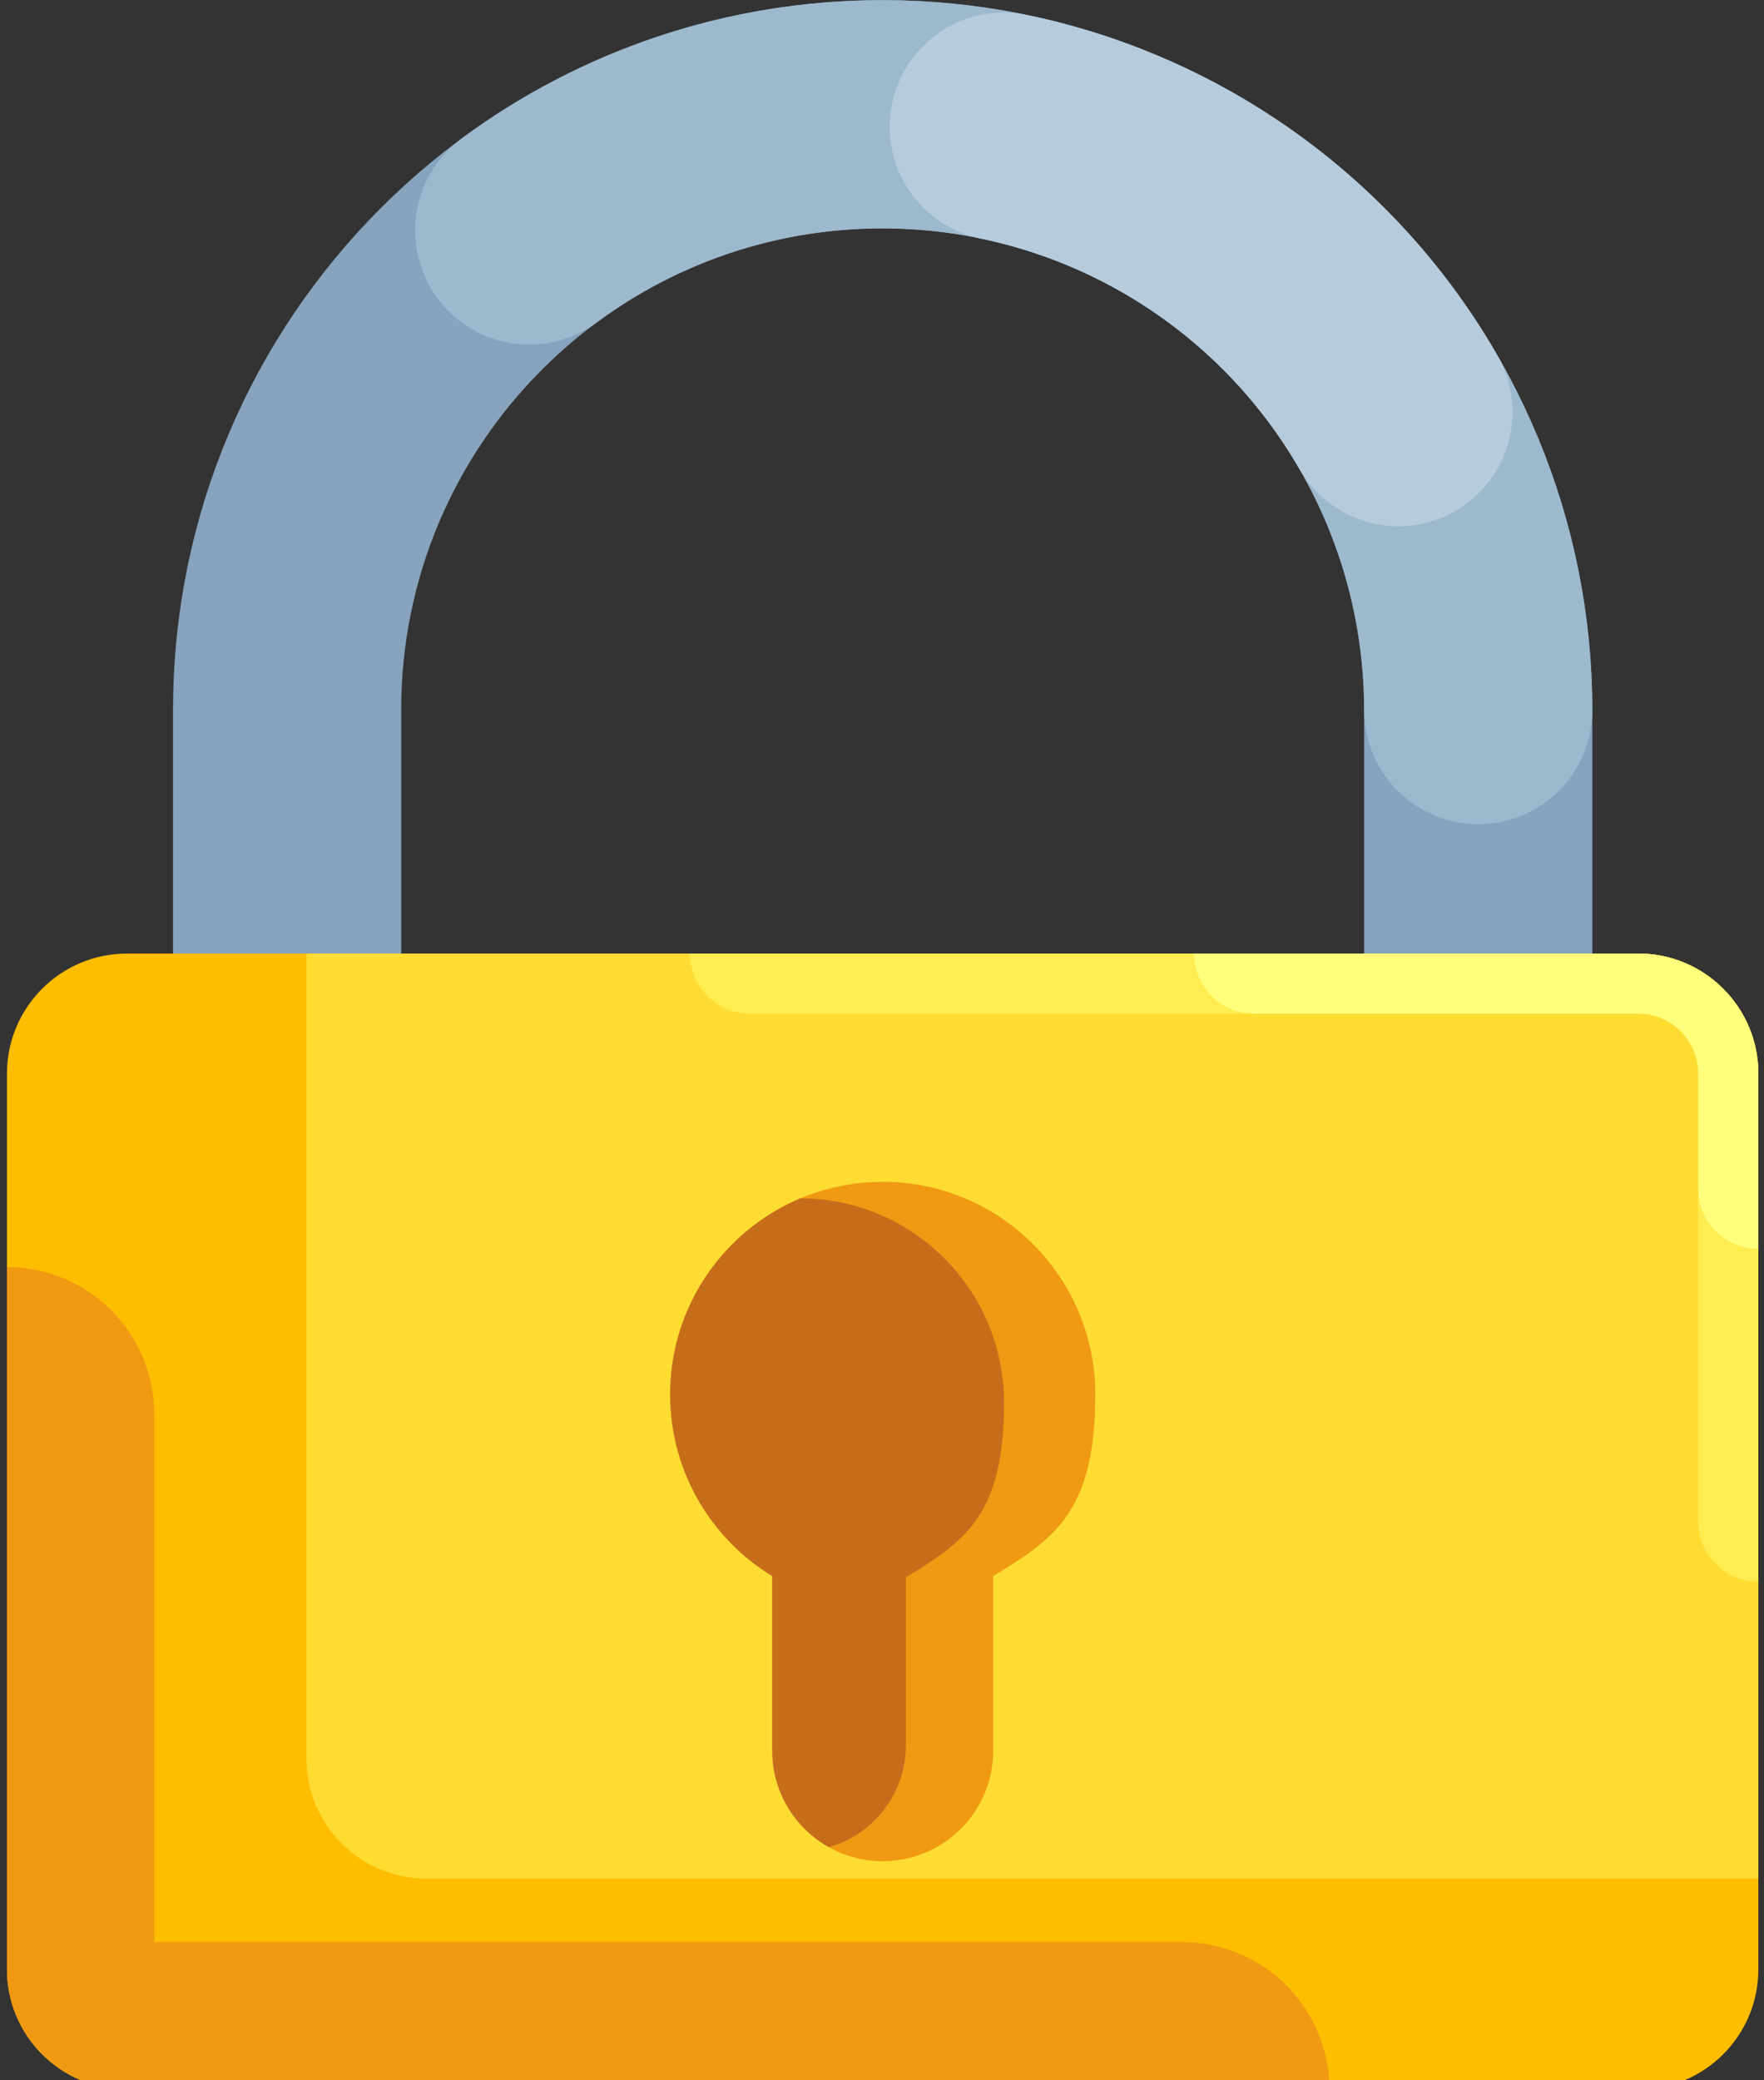
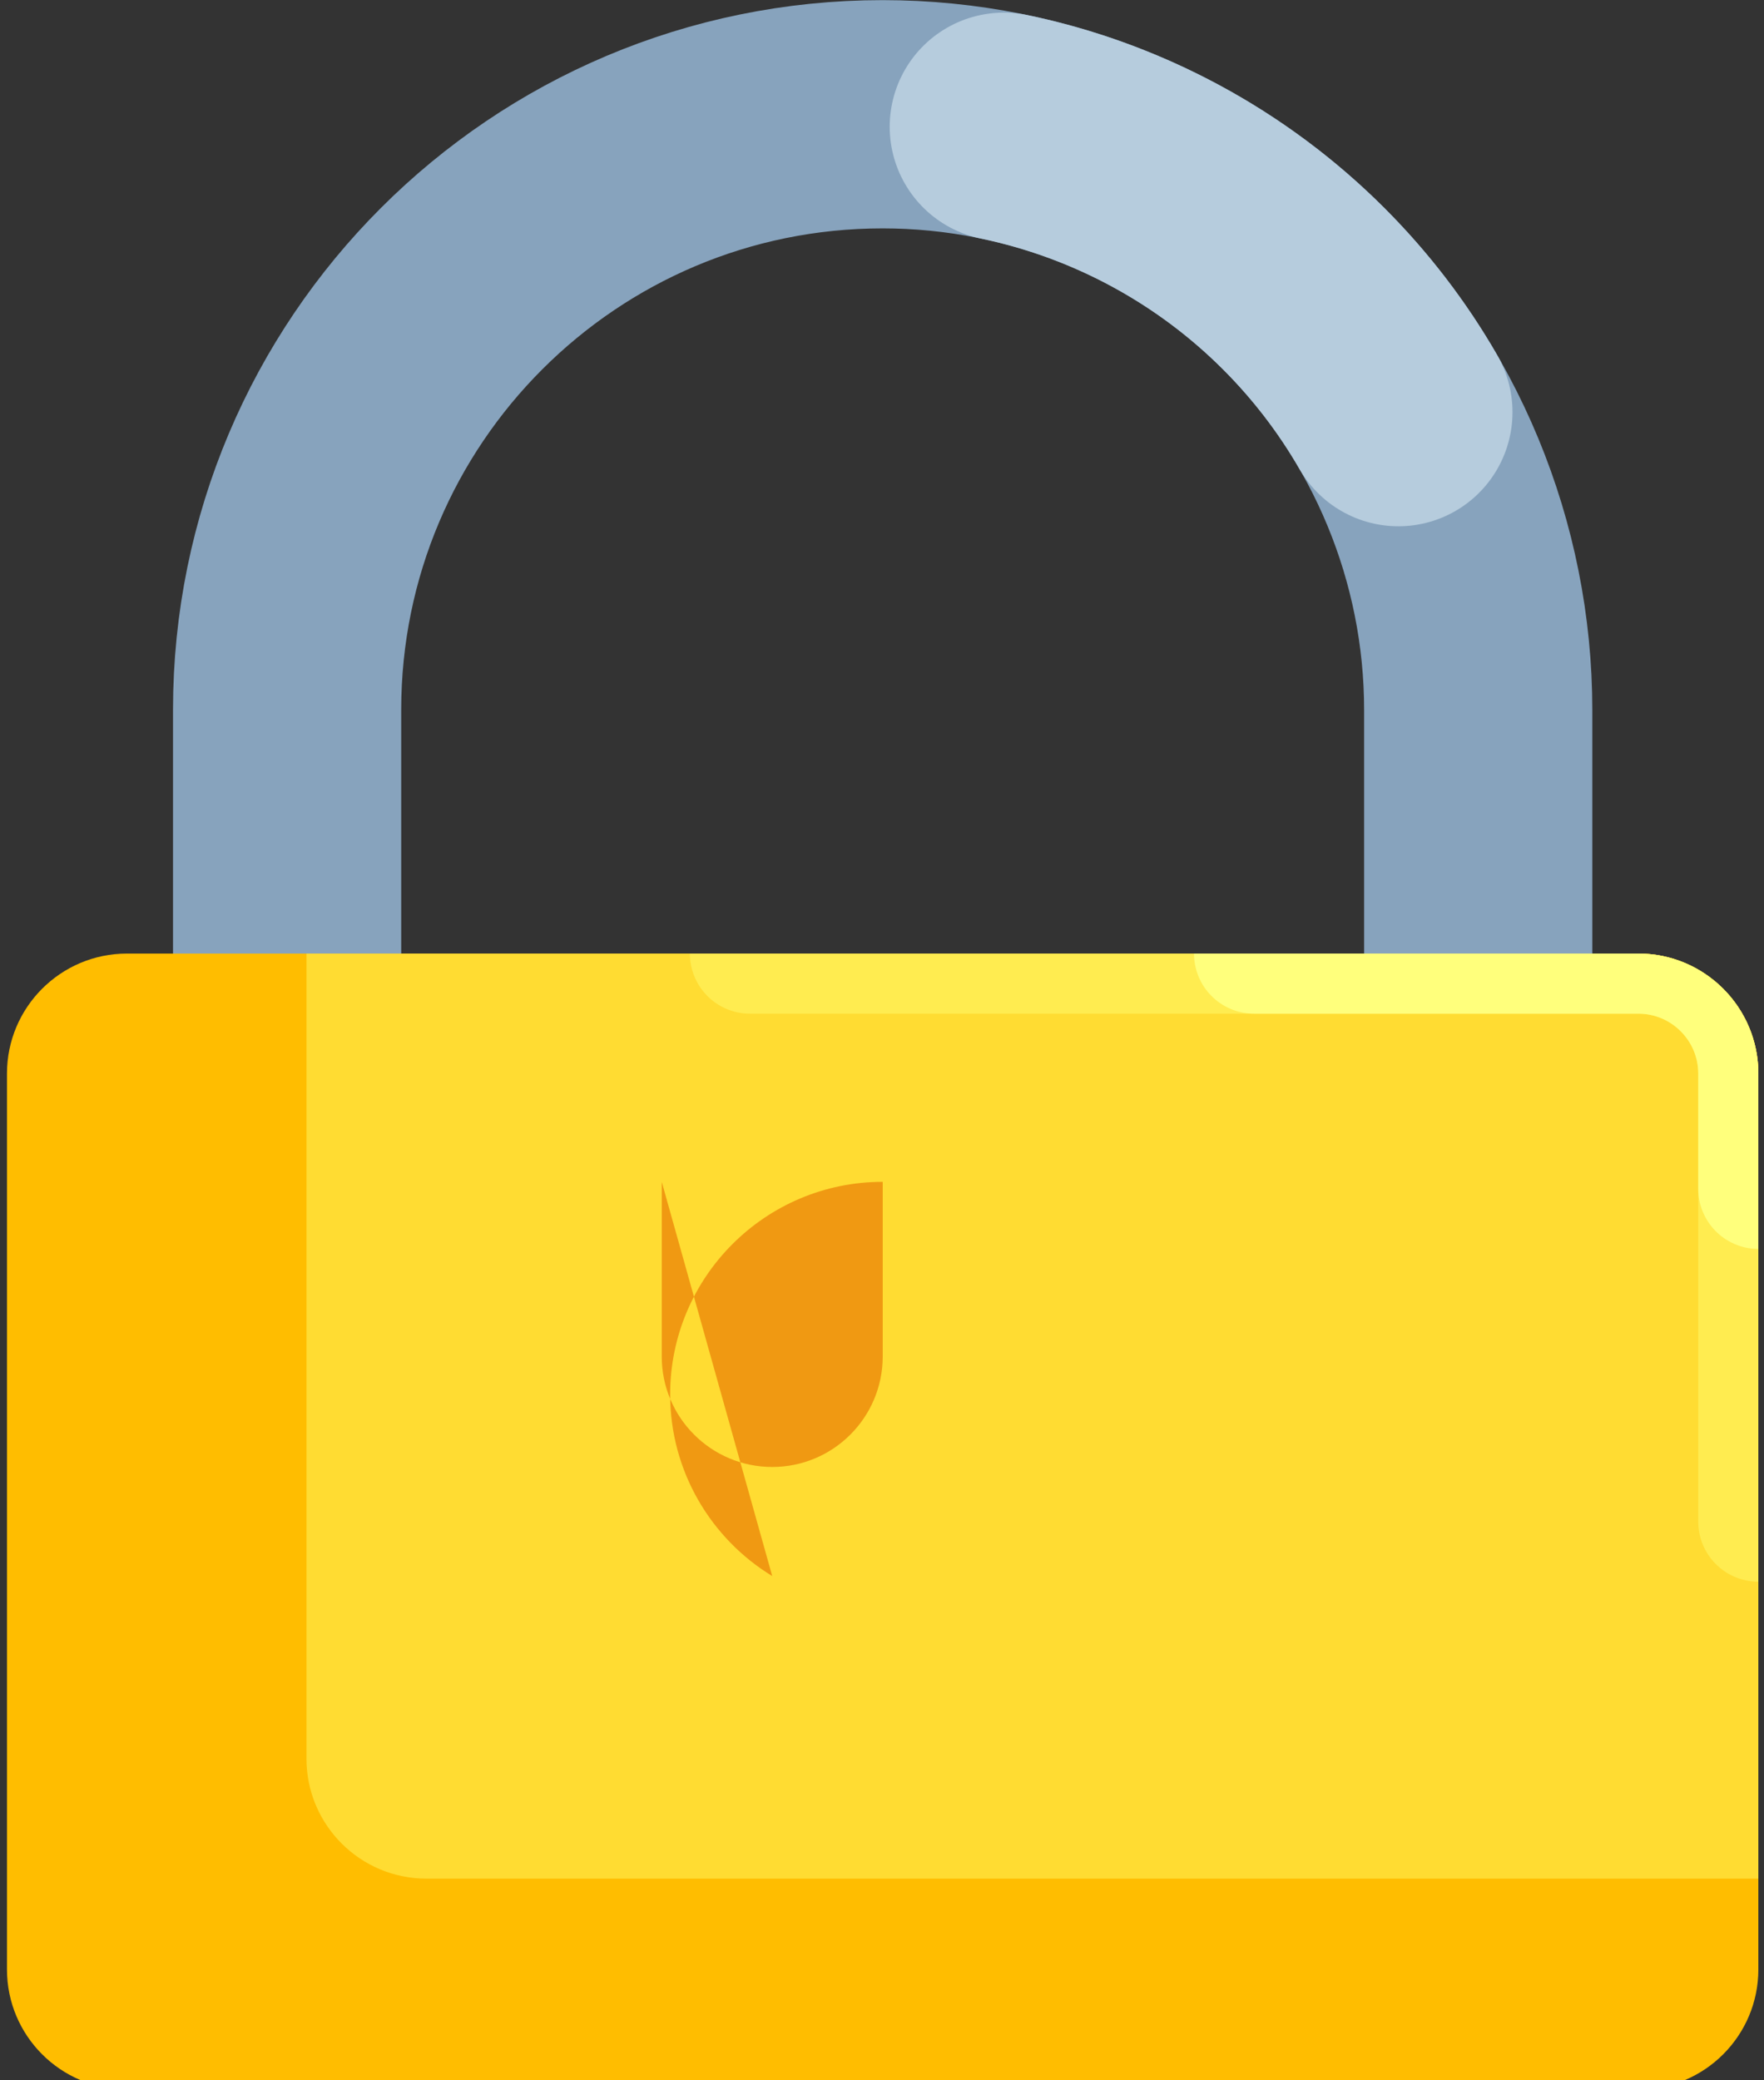
<svg xmlns="http://www.w3.org/2000/svg" id="Layer_1" viewBox="0 0 1467.2 1729.8">
  <rect x="0" y="0" width="1467.2" height="1729.8" fill="#333333" stroke="none" />
  <defs>
    <style>      .st0, .st1 {        fill: #ffbd00;      }      .st0, .st2 {        clip-rule: evenodd;      }      .st3, .st1, .st4, .st5 {        fill-rule: evenodd;      }      .st3, .st2 {        fill: #f09912;      }      .st6 {        stroke: #ffff7c;      }      .st6, .st7, .st8, .st9, .st10, .st11 {        fill: none;        stroke-linecap: round;        stroke-linejoin: round;      }      .st6, .st8 {        stroke-width: 100px;      }      .st7 {        stroke: #b6ccdd;      }      .st7, .st9, .st10 {        stroke-width: 189.8px;      }      .st12 {        clip-path: url(#clippath-1);      }      .st8 {        stroke: #ffec50;      }      .st9 {        stroke: #87a3bd;      }      .st10 {        stroke: #9db9ce;      }      .st4 {        fill: #ffdc32;      }      .st11 {        stroke: #f09912;        stroke-width: 245px;      }      .st5 {        fill: #c66d1c;      }      .st13 {        clip-path: url(#clippath);      }    </style>
    <clipPath id="clippath">
      <path class="st0" d="M1362.7,792.9c55.1,0,99.8,44.7,99.8,99.8v744.9c0,55.1-44.7,99.8-99.8,99.8H105.6c-55.1,0-99.8-44.7-99.8-99.8v-744.9c0-55.1,44.7-99.8,99.8-99.8h1257.1,0Z" />
    </clipPath>
    <clipPath id="clippath-1">
-       <path class="st2" d="M642.3,1310.5c-50.9-31-84.9-87.1-84.9-151,0-97.6,79.2-176.8,176.8-176.8s176.8,79.2,176.8,176.8-34,120-84.9,151v145.2c0,50.7-41.1,91.9-91.9,91.9h0c-50.7,0-91.9-41.1-91.9-91.9v-145.2Z" />
-     </clipPath>
+       </clipPath>
  </defs>
  <path class="st9" d="M238.8,1039.5v-449.2c0-273.6,221.8-495.3,495.3-495.3h0c131.4,0,257.4,52.2,350.3,145.1,92.9,92.9,145.1,218.9,145.1,350.3v449.2" />
-   <path class="st10" d="M440.2,191.6c82.2-60.7,183.9-96.6,293.9-96.6h0c131.4,0,257.4,52.2,350.3,145.1,92.9,92.9,145.1,218.9,145.1,350.3" />
  <path class="st7" d="M834.9,105.4c93.8,19.5,180.8,66,249.5,134.7,30.9,30.9,57.3,65.4,78.7,102.6" />
  <g>
    <path class="st1" d="M1362.7,792.9c55.1,0,99.8,44.7,99.8,99.8v744.9c0,55.1-44.7,99.8-99.8,99.8H105.6c-55.1,0-99.8-44.7-99.8-99.8v-744.9c0-55.1,44.7-99.8,99.8-99.8h1257.1,0Z" />
    <g class="st13">
      <g>
        <path class="st4" d="M1611.8,617.6c55.1,0,99.8,44.7,99.8,99.8v744.9c0,55.1-44.7,99.8-99.8,99.8H354.7c-55.1,0-99.8-44.7-99.8-99.8v-744.9c0-55.1,44.7-99.8,99.8-99.8h1257.1Z" />
        <path class="st8" d="M623.8,792.9h738.9c55.1,0,99.8,44.7,99.8,99.8v372.5" />
        <path class="st6" d="M1043.1,792.9h319.6c55.1,0,99.8,44.7,99.8,99.8v95.8" />
-         <path class="st11" d="M983.2,1737.4H105.6c-55.1,0-99.8-44.7-99.8-99.8v-461.5" />
      </g>
    </g>
  </g>
  <g>
-     <path class="st3" d="M642.3,1310.5c-50.9-31-84.9-87.1-84.9-151,0-97.6,79.2-176.8,176.8-176.8s176.8,79.2,176.8,176.8-34,120-84.9,151v145.2c0,50.7-41.1,91.9-91.9,91.9h0c-50.7,0-91.9-41.1-91.9-91.9v-145.2Z" />
+     <path class="st3" d="M642.3,1310.5c-50.9-31-84.9-87.1-84.9-151,0-97.6,79.2-176.8,176.8-176.8v145.2c0,50.7-41.1,91.9-91.9,91.9h0c-50.7,0-91.9-41.1-91.9-91.9v-145.2Z" />
    <g class="st12">
      <path class="st5" d="M576.9,1311.5c-48.9-29.8-81.6-83.7-81.6-145.2,0-93.8,76.1-169.9,169.9-169.9s169.9,76.1,169.9,169.9-32.7,115.3-81.6,145.2v139.5c0,48.8-39.5,88.3-88.3,88.3h0c-48.8,0-88.3-39.5-88.3-88.3v-139.5h0Z" />
    </g>
  </g>
</svg>